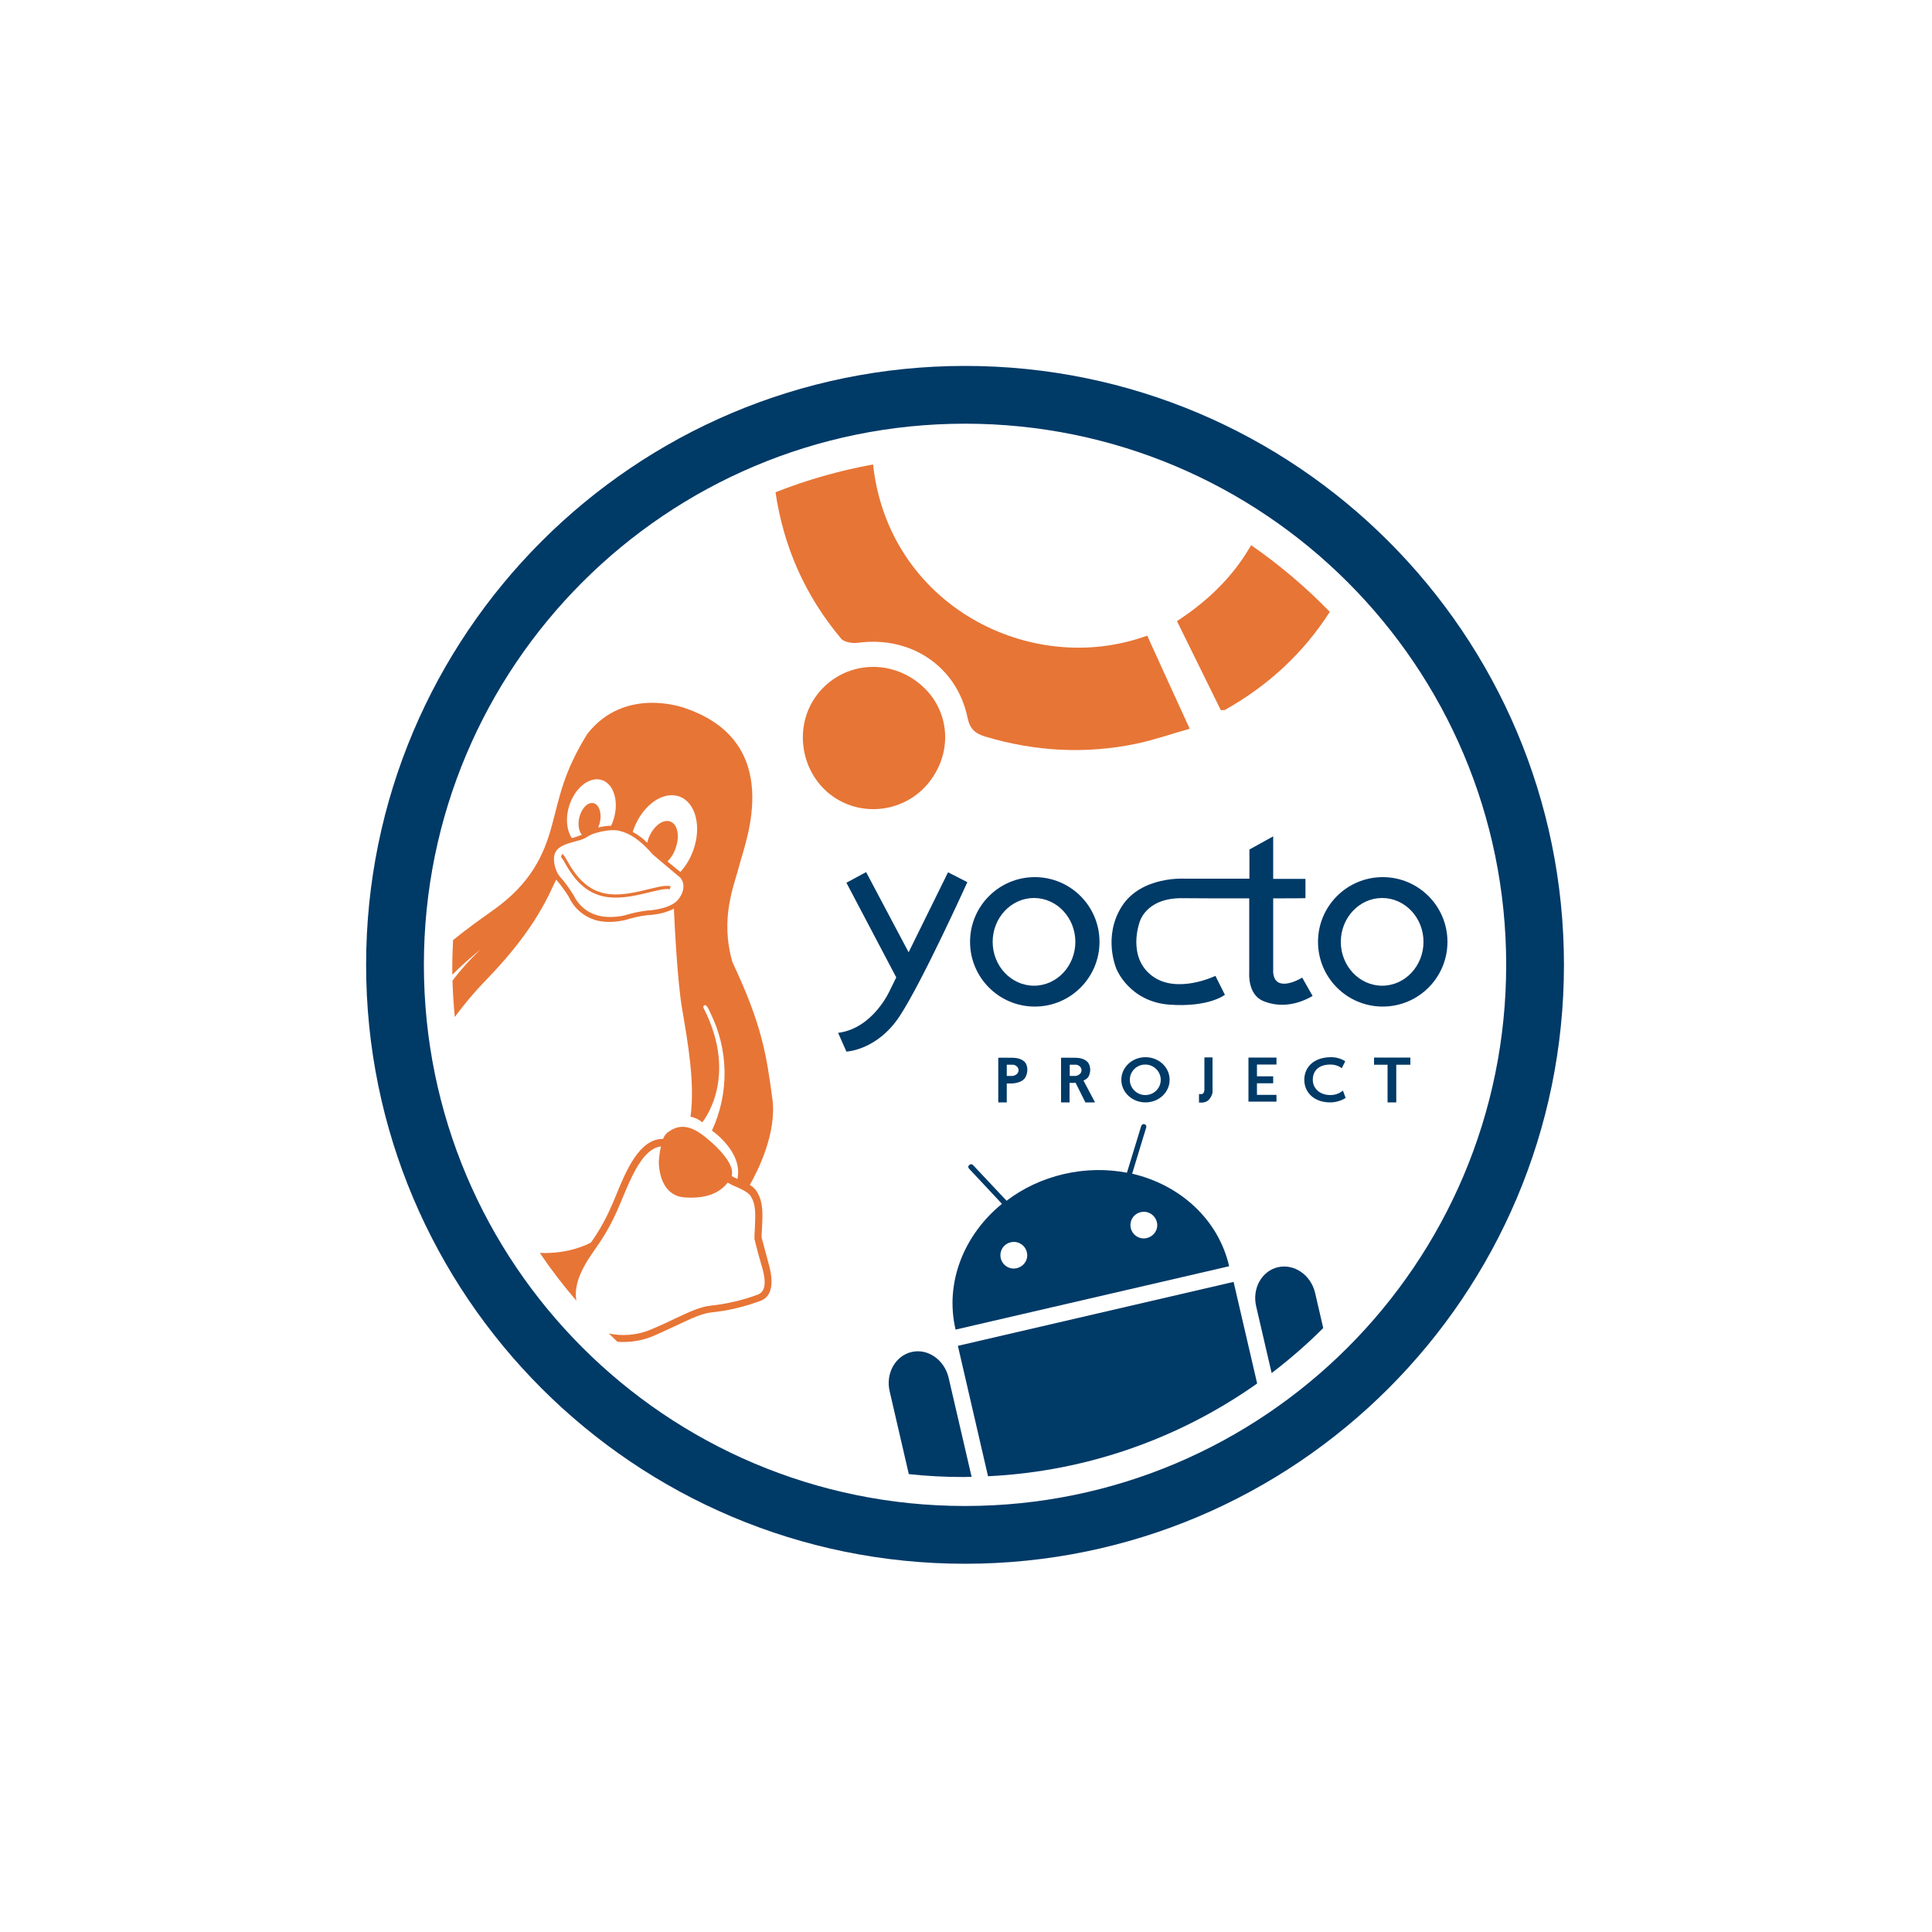
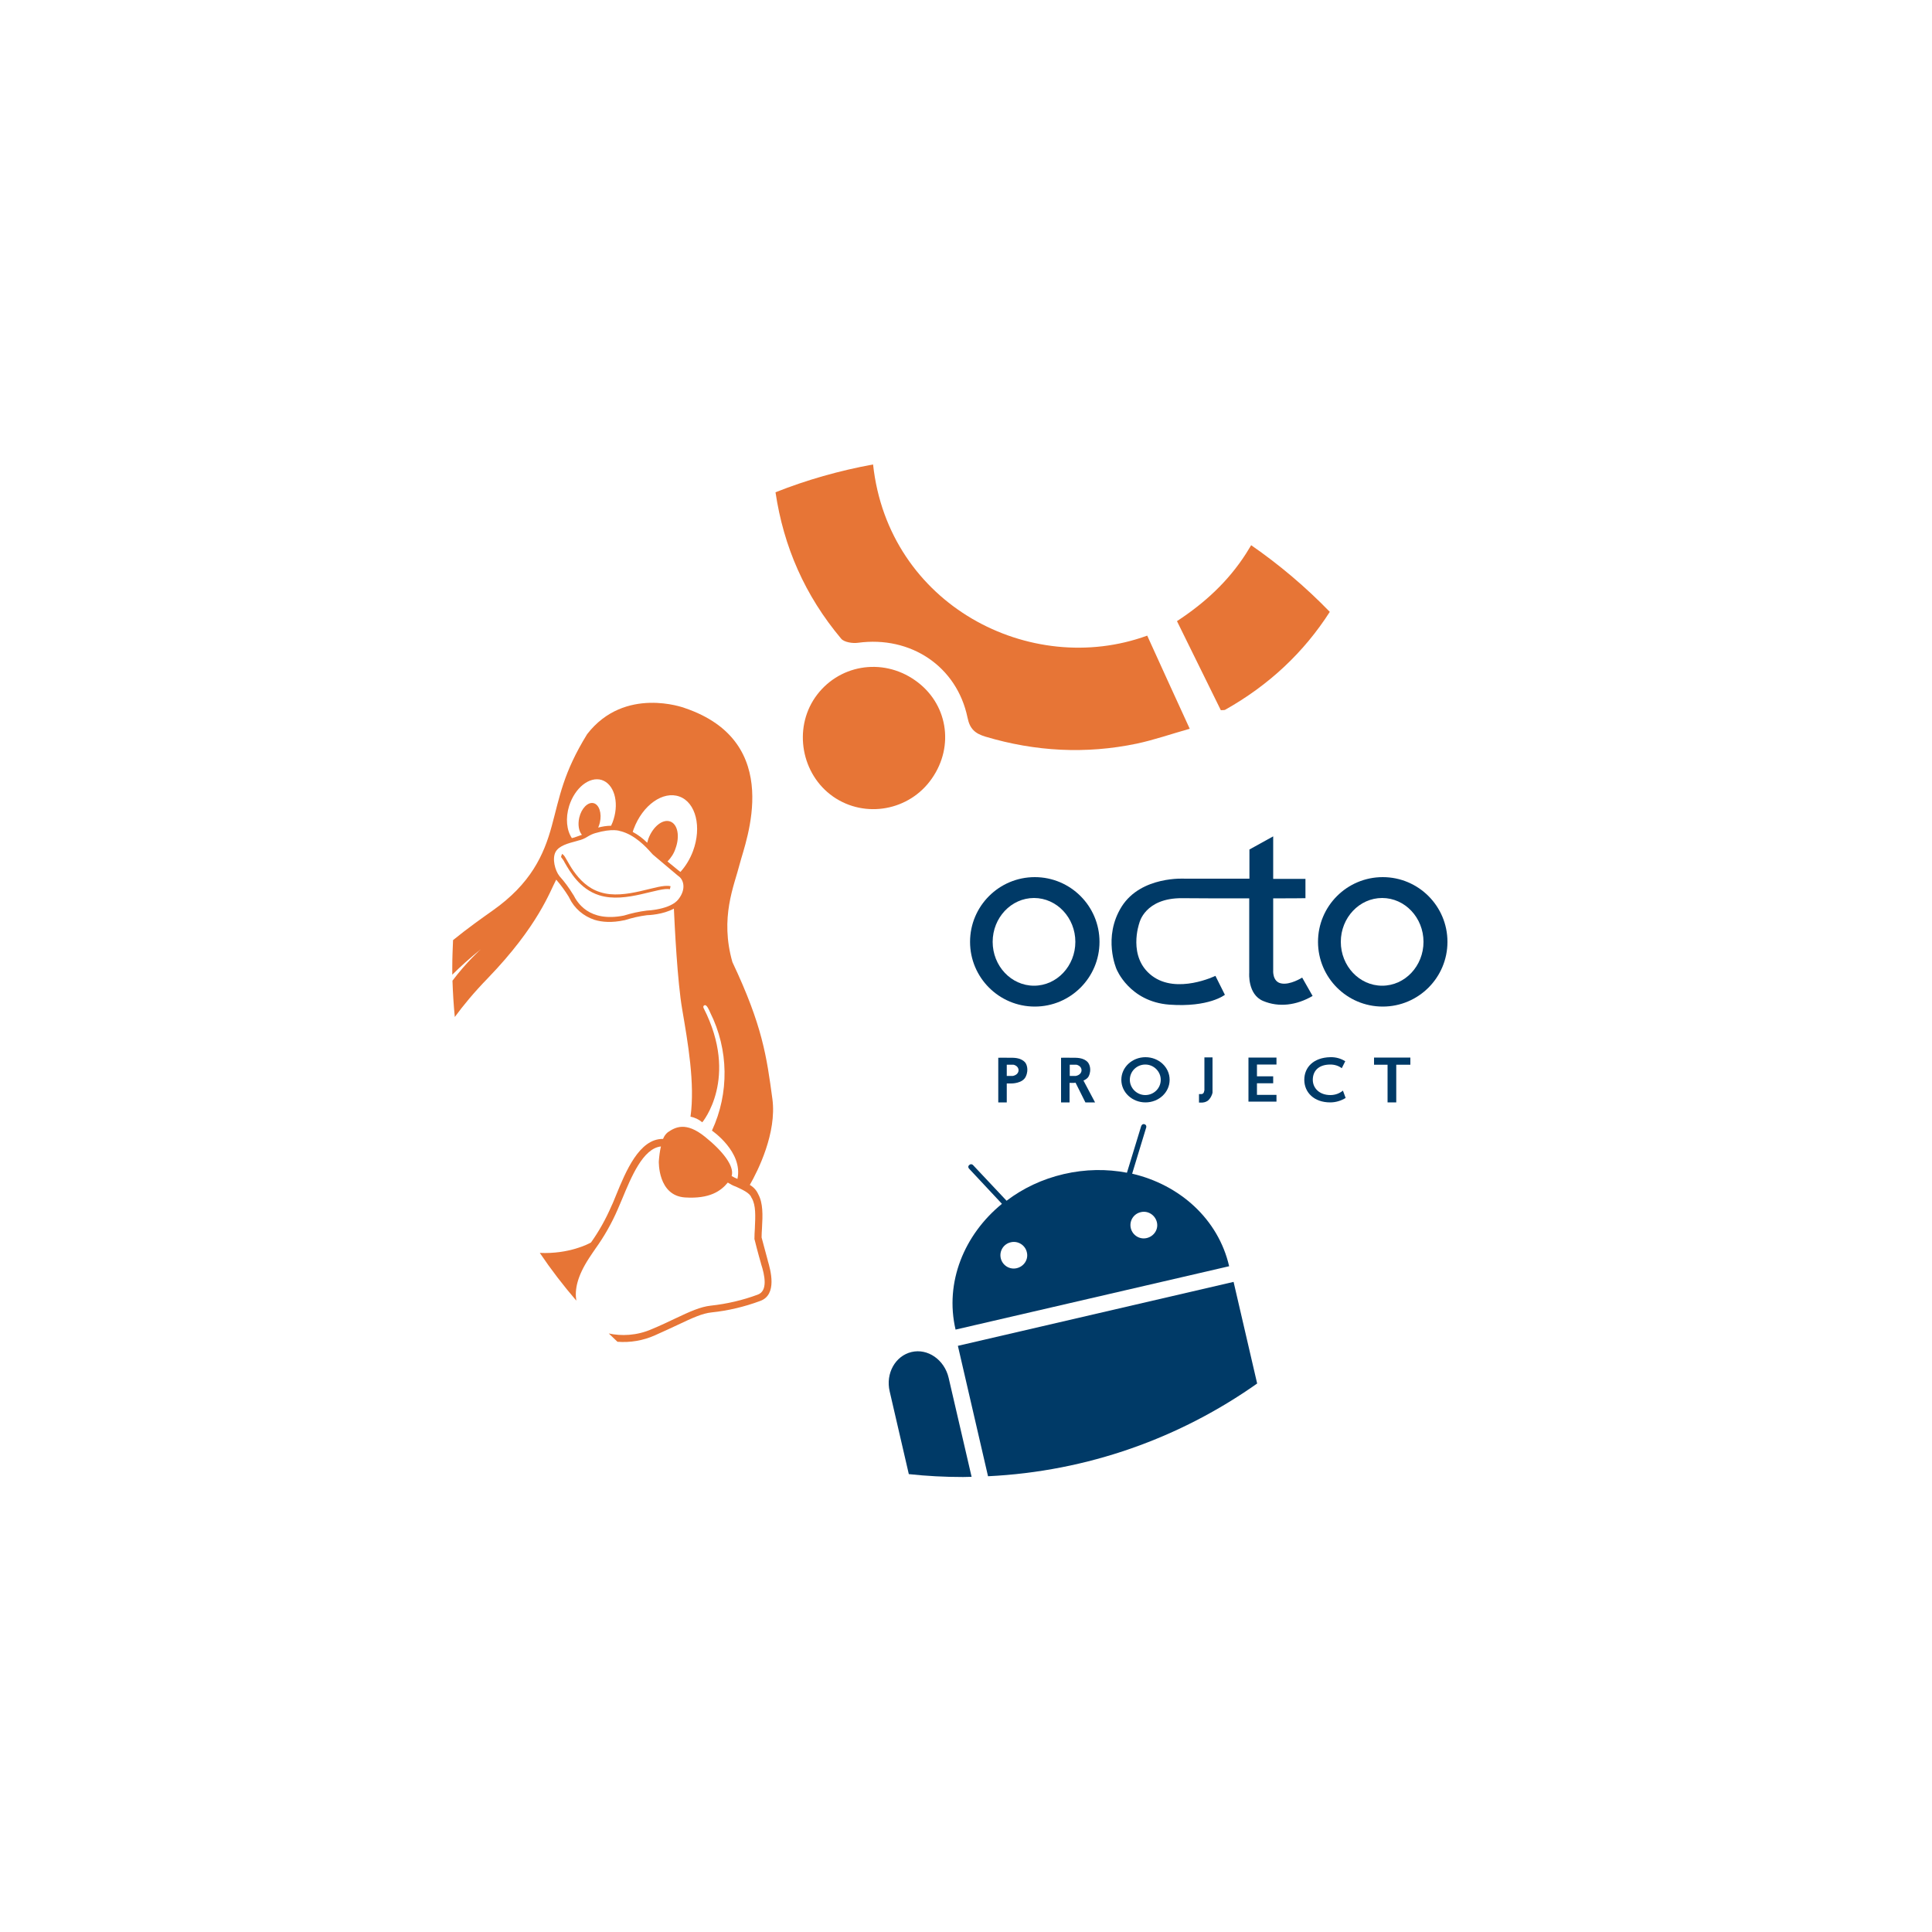
<svg xmlns="http://www.w3.org/2000/svg" version="1.1" id="圖層_1" x="0px" y="0px" viewBox="0 0 1000 1000" style="enable-background:new 0 0 1000 1000;" xml:space="preserve">
  <style type="text/css"> .st0{display:none;} .st1{display:inline;} .st2{fill:none;stroke:#F56323;stroke-width:8;stroke-miterlimit:10;} .st3{fill:none;stroke:#103770;stroke-width:8;stroke-miterlimit:10;} .st4{fill:#103770;} .st5{fill:none;stroke:#103770;stroke-width:4.984;stroke-miterlimit:10;} .st6{fill:none;stroke:#103770;stroke-width:4.985;stroke-miterlimit:10;} .st7{fill:#FFFFFF;} .st8{fill:#FFFFFF;stroke:#FFFFFF;stroke-width:7;stroke-miterlimit:10;} .st9{fill-rule:evenodd;clip-rule:evenodd;fill:#003A67;} .st10{fill:#E77536;} .st11{fill:#003A67;} .st12{fill-rule:evenodd;clip-rule:evenodd;fill:#E77536;} </style>
  <g id="圖層_1_00000004542618039596220060000007170882675049310640_" class="st0">
    <g class="st1">
      <path class="st2" d="M426.4,327.1l178.7,29.5c16.3,2.9,29.4,18.4,29.4,34.7v237.5" />
      <path class="st3" d="M483.9,290.6l172.6,30c16.3,2.9,29.4,18.4,29.4,34.6v260.6c0,8.2-3.3,14.9-8.7,19.3l-103,71.7" />
      <path class="st3" d="M396.3,294.8L281,347" />
      <path class="st3" d="M709.9,522.2c60.7-36.2,71.7-80,71.7-80c9.8-35.1,8.7-75.6-8.6-111.8c-23.9-50-58.3-78.9-119.3-83.3 c-30.8-2.2-77.7,18.8-77.7,18.8l-45.5,24.6" />
      <line class="st3" x1="581.8" y1="598.9" x2="581.8" y2="598.9" />
      <path class="st3" d="M306.6,657.2l-8.6-1.9c-32.3-7.3-28.7-54-28.7-54l-7.1-187.4v-42.8c0-16.3,13.1-27.1,29.4-24.2l260.7,46.2 c16.3,2.9,29.4,18.4,29.4,34.6v260.6c0,16.3-13.1,27.1-29.4,24.2l-175.1-37.8" />
      <path class="st4" d="M369.3,574l-1.3-33.2V521c0-7.5,6.1-12.5,13.6-11.2l51.1,9.4c7.5,1.3,13.6,8.5,13.6,16l2.4,117.8 c0,7.5-6.1,12.5-13.6,11.2l-31.8-7.4l-13.3-3l36-21.3c0,0,9.2-17.6-2.9-38.2s-29.8-15.8-29.8-15.8l-23.8,12.1L369.3,574z" />
      <ellipse transform="matrix(0.953 -0.304 0.304 0.953 -179.65 134.439)" class="st5" cx="341.2" cy="643.2" rx="25.9" ry="34.3" />
      <path class="st6" d="M345.5,669.6c-9,0-18.3-8.7-22.2-20.7c-4.5-14-0.1-28.5,9.6-31.5c1.3-0.4,2.6-0.6,3.9-0.6 c9,0,18.4,8.7,22.2,20.8c4.5,14,0.1,28.5-9.6,31.5C348.2,669.4,346.8,669.6,345.5,669.6z" />
      <path class="st4" d="M340.2,617.1c-2.2,6.8-2.1,14.1,0.2,20.9c3.4,10.5,11,18.5,18.8,20.3c2.2-6.8,2.1-14.1-0.2-20.9 C355.7,627,348.1,619,340.2,617.1z" />
      <line class="st6" x1="328.1" y1="611.5" x2="435.1" y2="557.4" />
      <line class="st6" x1="354.4" y1="674.8" x2="440.2" y2="624.1" />
      <path class="st4" d="M697.4,632.8c12.7,4.6,25.3,10.2,36.7,18.5c5.9,4.1,11,9.3,15,15.3c2.1,3.2,3.7,6.8,4.6,10.5 c0.2,1,0.4,1.9,0.6,2.9l0.2,3c0.1,2,0,4-0.3,6c-0.7,3.9-2,7.7-4,11.1c-1.9,3.3-4.1,6.4-6.7,9.1c-4.9,5.3-10.5,9.9-16.6,13.8 c-5.9,3.8-12.1,7.2-18.5,10.1c-6.3,3-12.8,5.5-19.2,8c-12.9,4.7-26.1,8.5-39.5,11.5c-13.3,3.1-26.7,5.5-40.2,7.5 c-26.9,3.7-54,5.9-81.2,6.3c-27.2,0.4-54.3-0.7-81.4-3.3c-13.6-1.4-27.1-3.2-40.4-5.3c-6.7-1.1-13.3-2.3-20-3.6s-13.4-2.9-20-4.5 c-26.5-6.6-52.8-15.1-77-28.8c-6.1-3.5-11.9-7.5-17.3-12c-5.6-4.5-10.4-10-14.2-16.1c-4-6.3-5.6-13.9-4.4-21.4 c1.5-7,5.2-13.4,10.5-18.2c-4.4,5.3-7.9,11.7-8.5,18.6c-0.6,6.7,1.4,13.5,5.4,18.9s8.8,10.1,14.2,13.9c5.4,3.9,11.2,7.3,17.2,10.2 c12,5.9,24.5,10.7,37.4,14.5c12.8,3.8,25.7,7.1,38.9,9.8c26.2,5.2,52.8,8.9,79.4,10.9c26.7,2.2,53.4,3,80.1,2.5 c26.7-0.3,53.4-2.1,79.9-5.4c26.5-3.1,52.6-8.5,78.2-16.2c12.7-3.9,24.9-9.1,36.5-15.5c5.7-3.2,10.9-7.1,15.7-11.6 c4.6-4.2,8-9.7,9.6-15.8c1.3-6.3,0.1-12.8-3.2-18.2c-3.4-5.8-7.7-10.9-12.9-15.2c-5.1-4.4-10.7-8.4-16.5-11.8 C709.5,639,703.5,635.9,697.4,632.8z" />
      <path class="st4" d="M725.1,589.4c10.4,2.9,20.7,6.2,30.9,9.8c10.2,3.8,20.3,8.1,30,13c9.9,5,19.2,10.9,27.9,17.8 c8.7,7,16.8,15.4,22.3,26c2.8,5.4,4.5,11.4,5.1,17.4c0.5,6.2-0.1,12.4-2,18.3c-1.8,5.7-4.6,11.2-8,16.1 c-3.3,4.8-7.1,9.2-11.3,13.3c-8.2,7.8-17.3,14.5-27.1,20.2c-9.5,5.6-19.4,10.7-29.5,15.1c-10,4.4-20.3,8.3-30.7,11.8 s-20.8,6.6-31.3,9.4c-21.1,5.5-42.4,10-63.8,13.5c-42.8,6.7-86,10.3-129.3,10.8c-43.3,0.6-86.6-1.9-129.6-7.2 c-21.5-2.8-42.9-6.5-64.1-11.1c-10.6-2.4-21.2-5-31.7-7.9s-20.9-6.3-31.2-9.9s-20.4-7.8-30.4-12.4c-10.1-4.6-19.8-9.9-29.1-15.9 c-9.6-6.1-18.3-13.4-26.1-21.8c-4-4.3-7.4-9.1-10.2-14.3c-1.4-2.6-2.7-5.4-3.7-8.2c-1-2.9-1.7-5.9-2.2-8.9 c-0.9-6.1-0.5-12.2,1.1-18.2c0.8-2.9,1.8-5.7,3.1-8.4c1.2-2.7,2.7-5.2,4.3-7.7c6.5-9.3,14.6-17.3,24-23.7 c18.1-12.8,38.3-21.5,58.7-28.5c-10,4.2-19.8,8.9-29.3,14.1c-9.6,5.1-18.7,11-27.3,17.7c-8.3,6.7-16.3,14.4-21.8,23.5 c-1.4,2.2-2.6,4.6-3.6,7c-1.1,2.4-1.9,4.9-2.4,7.5c-1.2,5.1-1.3,10.4-0.3,15.5c0.5,2.5,1.2,5,2.1,7.4c1,2.4,2.1,4.8,3.4,7 c2.7,4.5,5.9,8.7,9.6,12.4c7.5,7.5,15.9,14.1,25,19.5c18.2,11,38.1,19.2,58.4,25.8c40.6,13.1,82.8,21.3,125.2,26.2 c42.4,5,85.2,7.2,127.9,6.5c42.7-0.3,85.4-3.7,127.7-9.9c21.1-3.2,42.1-7.2,62.8-12.3c20.7-5,41.1-11.5,60.9-19.4 c9.9-4,19.5-8.6,28.8-13.8c9.3-5.1,17.9-11.2,25.9-18.2c3.9-3.5,7.5-7.4,10.6-11.6c3.2-4.1,5.7-8.7,7.4-13.6 c1.7-4.8,2.4-9.9,2.2-15c-0.4-5.2-1.6-10.3-3.8-15c-4.4-9.5-11.7-17.8-19.7-24.9c-8.2-7-17.1-13.2-26.5-18.5s-19.1-10.1-29-14.4 C745.5,596.8,735.4,592.9,725.1,589.4z" />
      <path class="st7" d="M450.8,325.1c12.5,17,25.2,34.5,28.9,55.5c8.7,50-60.1,86.8-95.3,48.9c-10.6-11.6-16.5-26.8-16.5-42.5 c0.1-11.8,4.1-22.7,9.8-32.9l0.1-0.2c0.8-2,46.3-65.4,46.3-65.4c1.8,0,5.1,6.3,6,7.5c3.6,5,7.2,10.1,10.7,15.2 C444,315.8,447.4,320.5,450.8,325.1z" />
      <path class="st7" d="M477.5,332.9c5.5,7.5,11.2,15.3,12.8,24.6c3.8,22.2-26.6,38.5-42.2,21.6c-4.7-5.1-7.3-11.8-7.4-18.8 c0.2-5.2,1.7-10.2,4.3-14.6v-0.1c0.4-0.9,20.5-29,20.5-29c0.8,0,2.3,2.8,2.7,3.3c1.6,2.2,3.2,4.5,4.8,6.8S476,330.9,477.5,332.9z" />
      <path class="st8" d="M425,283c0.9,0.9,1.8,1.8,2.6,2.9c8.4,12.4,16.8,24.9,25.2,37.4c0.3,0.4,0.6,0.9,1,1.4 c2.6-3.8,5-7.4,7.5-11.1c0.3-0.5,0.7-1,1-1.5c0.8-1.7,2.8-2.4,4.4-1.6c0.7,0.3,1.2,0.9,1.6,1.6c2.5,3.7,5,7.4,7.5,11.1l13.6,20.2 c7.9,11.5,6.4,27-3.5,36.8c-1,0.9-1.4,2.2-1.2,3.5c1.7,14.9-2.4,30-11.5,42c-11,14.8-25.7,23.3-44.1,24.9 c-30.8,2.9-58.8-17.8-65.1-48.1c-3.7-16.2-0.4-33.3,9.1-46.9c15.7-23.4,31.4-46.7,47.2-69.9c0.8-1,1.7-1.9,2.6-2.7L425,283 L425,283z M424,292.3l-1.1,1.6c-14.4,21.3-28.6,42.7-43.1,64c-8.6,12-12,27-9.4,41.5c4.7,28.1,32.1,48.6,60.5,44.5 c22.6-3.3,37.7-16.1,45.2-37.7c2.2-6.5,3.1-13.4,2.5-20.2l-2,0.7c-14.9,6.1-31.9-1-38-15.9c-3.7-9-2.7-19.3,2.8-27.3 c2.6-3.9,5.3-7.8,7.9-11.7c0.7-0.8,0.7-1.9,0-2.6c-8-11.9-16-23.7-24-35.6C424.6,293.2,424.3,292.7,424,292.3L424,292.3z M465.3,319.6c-0.2,0.2-0.3,0.4-0.5,0.6c-6.2,9.2-12.5,18.4-18.6,27.7c-2.8,4.3-4,9.4-3.3,14.4c1.4,12.4,12.6,21.3,25,19.9 s21.3-12.6,19.9-25c-0.4-3.6-1.7-7-3.7-10.1c-5.9-8.7-11.8-17.5-17.7-26.2c-0.3-0.5-0.6-1-1-1.4L465.3,319.6z" />
      <path class="st8" d="M376.5,390.6c0-9.3,2.9-18.3,8.2-25.9c1.5-2.2,3.4-2.8,5.1-1.6s1.8,3.1,0.3,5.3c-11.5,16.2-8.7,38.5,6.4,51.4 c3.9,3.3,8.3,5.8,13.2,7.4c1.7,0.4,2.8,1.8,2.8,3.5c-0.2,1.8-1.9,3.2-3.7,3c-0.4,0-0.7-0.2-1.1-0.3 C389.2,427.4,376.6,410.1,376.5,390.6L376.5,390.6z" />
      <path class="st8" d="M419.3,436.5c-1.8,0-3.3-1.4-3.3-3.2c0-1.8,1.4-3.3,3.2-3.3s3.3,1.4,3.3,3.2l0,0l0,0 C422.6,435,421.1,436.4,419.3,436.5L419.3,436.5z" />
      <path class="st8" d="M446.8,359.1c0.6-2.4,1.1-4.8,1.8-7c0.5-1.7,2.2-2.6,3.9-2.1l0,0l0.3,0.1c1.7,0.7,2.5,2.6,1.9,4.2v0.1 c-2,6.2-0.9,9.8,4.1,14.1c1.5,1,1.9,3.1,0.8,4.6c-1,1.5-3.1,1.9-4.6,0.8l0,0l-0.2-0.1C450,370.3,447.1,364.9,446.8,359.1z" />
      <path class="st8" d="M468.6,374.1c0.1,1.8-1.2,3.4-3,3.5s-3.4-1.2-3.5-3c0-0.1,0-0.2,0-0.3c0-0.1,0-0.3,0-0.4l0,0 c-0.1-1.8,1.2-3.4,3-3.5s3.4,1.2,3.5,3c0,0.1,0,0.2,0,0.3C468.7,373.9,468.7,374,468.6,374.1z" />
      <path class="st4" d="M425,283c0.9,0.9,1.8,1.8,2.6,2.9c8.4,12.4,16.8,24.9,25.2,37.4c0.3,0.4,0.6,0.9,1,1.4 c2.6-3.8,5-7.4,7.5-11.1c0.3-0.5,0.7-1,1-1.5c0.8-1.7,2.8-2.4,4.4-1.6c0.7,0.3,1.2,0.9,1.6,1.6c2.5,3.7,5,7.4,7.5,11.1l13.6,20.2 c7.9,11.5,6.4,27-3.5,36.8c-1,0.9-1.4,2.2-1.2,3.5c1.7,14.9-2.4,30-11.5,42c-11,14.8-25.7,23.3-44.1,24.9 c-30.8,2.9-58.8-17.8-65.1-48.1c-3.7-16.2-0.4-33.3,9.1-46.9c15.7-23.4,31.4-46.7,47.2-69.9c0.8-1,1.7-1.9,2.6-2.7L425,283 L425,283z M424,292.3l-1.1,1.6c-14.4,21.3-28.6,42.7-43.1,64c-8.6,12-12,27-9.4,41.5c4.7,28.1,32.1,48.6,60.5,44.5 c22.6-3.3,37.7-16.1,45.2-37.7c2.2-6.5,3.1-13.4,2.5-20.2l-2,0.7c-14.9,6.1-31.9-1-38-15.9c-3.7-9-2.7-19.3,2.8-27.3 c2.6-3.9,5.3-7.8,7.9-11.7c0.7-0.8,0.7-1.9,0-2.6c-8-11.9-16-23.7-24-35.6C424.6,293.2,424.3,292.7,424,292.3L424,292.3z M465.3,319.6c-0.2,0.2-0.3,0.4-0.5,0.6c-6.2,9.2-12.5,18.4-18.6,27.7c-2.8,4.3-4,9.4-3.3,14.4c1.4,12.4,12.6,21.3,25,19.9 s21.3-12.6,19.9-25c-0.4-3.6-1.7-7-3.7-10.1c-5.9-8.7-11.8-17.5-17.7-26.2c-0.3-0.5-0.6-1-1-1.4L465.3,319.6z" />
      <path class="st4" d="M376.5,390.6c0-9.3,2.9-18.3,8.2-25.9c1.5-2.2,3.4-2.8,5.1-1.6s1.8,3.1,0.3,5.3c-11.5,16.2-8.7,38.5,6.4,51.4 c3.9,3.3,8.3,5.8,13.2,7.4c1.7,0.4,2.8,1.8,2.8,3.5c-0.2,1.8-1.9,3.2-3.7,3c-0.4,0-0.7-0.2-1.1-0.3 C389.2,427.4,376.6,410.1,376.5,390.6L376.5,390.6z" />
      <path class="st4" d="M419.3,436.5c-1.8,0-3.3-1.4-3.3-3.2c0-1.8,1.4-3.3,3.2-3.3s3.3,1.4,3.3,3.2l0,0l0,0 C422.6,435,421.1,436.4,419.3,436.5L419.3,436.5z" />
      <path class="st4" d="M446.8,359.1c0.6-2.4,1.1-4.8,1.8-7c0.5-1.7,2.2-2.6,3.9-2.1l0,0l0.3,0.1c1.7,0.7,2.5,2.6,1.9,4.2v0.1 c-2,6.2-0.9,9.8,4.1,14.1c1.5,1,1.9,3.1,0.8,4.6c-1,1.5-3.1,1.9-4.6,0.8l0,0l-0.2-0.1C450,370.3,447.1,364.9,446.8,359.1z" />
      <path class="st4" d="M468.6,374.1c0.1,1.8-1.2,3.4-3,3.5s-3.4-1.2-3.5-3c0-0.1,0-0.2,0-0.3c0-0.1,0-0.3,0-0.4l0,0 c-0.1-1.8,1.2-3.4,3-3.5s3.4,1.2,3.5,3c0,0.1,0,0.2,0,0.3C468.7,373.9,468.7,374,468.6,374.1z" />
      <path class="st7" d="M374.5,489c7.2,4.7,14.5,9.5,18.9,17c10.5,17.8-10.4,41.5-29.2,32.2c-5.7-2.9-10-7.8-12.3-13.8 c-1.5-4.5-1.8-9.2-1-13.9v-0.1c0-0.9,8.2-31.5,8.2-31.5c0.6-0.2,2.8,1.7,3.3,2c2.1,1.3,4.2,2.8,6.3,4.2S372.4,487.7,374.5,489z" />
      <path class="st4" d="M358.8,515.8c0-4,1.2-7.9,3.5-11.2c0.7-0.9,1.5-1.2,2.2-0.7s0.8,1.3,0.1,2.3c-5,7-3.8,16.7,2.8,22.3 c1.7,1.4,3.6,2.5,5.7,3.2c0.7,0.1,1.2,0.8,1.2,1.5c-0.1,0.8-0.8,1.4-1.6,1.3l0,0c-0.2,0-0.3-0.1-0.5-0.1 C364.3,531.8,358.8,524.3,358.8,515.8L358.8,515.8z" />
      <path class="st4" d="M377.4,535.6c-0.7,0-1.3-0.6-1.3-1.3l0,0v-0.1c0-0.8,0.7-1.3,1.4-1.3l0,0c0.8-0.1,1.5,0.5,1.5,1.3 c0.1,0.8-0.5,1.5-1.3,1.5C377.7,535.6,377.6,535.6,377.4,535.6L377.4,535.6L377.4,535.6z" />
    </g>
  </g>
  <g>
-     <path class="st9" d="M499.5,189.4c171.2,0,310,138.8,310,310c0,171.2-138.8,310-310,310s-310-138.8-310-310 C189.5,328.2,328.3,189.4,499.5,189.4 M499.5,219.3c-154.7,0-280.1,125.4-280.1,280.1c0,154.7,125.4,280.1,280.1,280.1 c154.7,0,280.1-125.4,280.1-280.1C779.6,344.7,654.2,219.3,499.5,219.3z" />
    <g>
      <path class="st10" d="M310.2,463.4c7,2.2,14.8,1,21.5-0.5c6.7-1.5,12.5-3.3,15-2.6l0.4-1.6c-3.5-0.8-9.1,1.1-15.8,2.6 c-6.7,1.5-14.1,2.6-20.6,0.5c-6.5-2-10.8-6.7-13.8-10.9c-1.5-2.1-2.6-4.2-3.5-5.7c-0.9-1.5-1.4-2.7-2.5-3.2l-0.5,1.5l0,0.1 c0.7,0.9,1.4,1.8,1.9,2.9C295,451.1,300,460.2,310.2,463.4" />
      <path class="st10" d="M304,430.7c0.1-0.1,0.2-0.1,0.3-0.1C304.2,430.6,304.1,430.7,304,430.7L304,430.7z M304.9,430.3 c0.1-0.1,0.3-0.1,0.4-0.2C305.1,430.2,305,430.3,304.9,430.3L304.9,430.3z M305.8,429.9c0.1-0.1,0.3-0.1,0.4-0.2 C306.1,429.7,306,429.8,305.8,429.9L305.8,429.9z M306.9,429.5c0.1-0.1,0.3-0.1,0.4-0.1C307.1,429.3,307,429.4,306.9,429.5 L306.9,429.5z M301.8,431.8l0.5-0.3C302.2,431.6,302,431.7,301.8,431.8L301.8,431.8z M303,431.2l0.2-0.1 C303.1,431.2,303,431.2,303,431.2L303,431.2z M287.6,440.9c1.8-3.2,6.5-4.4,10.6-5.5c0.3-0.1,0.7-0.2,1-0.3c1.8-0.4,3.5-1.1,5-2.1 c1.3-0.8,2.6-1.4,4-1.8c8.9-2.6,12.7-1.1,12.8-1l0.2,0c7.4,1.9,13.2,8.2,15.6,10.9c0.5,0.5,0.8,0.9,1.1,1.2 c1.3,1.2,7.8,6.5,11.5,9.7c0.9,0.8,1.7,1.4,2.2,1.8c2.1,1.7,3.7,6.3-0.4,11.6c-4.1,5.4-16.1,5.9-16.2,5.9l-0.1,0 c-4.1,0.5-8.1,1.4-12,2.6c-18.2,3.6-24.2-7-26-10.5c-0.1-0.2-0.3-0.4-0.4-0.6c-2-3.3-4.3-6.4-6.9-9.3 C287.2,450.5,285.7,444.3,287.6,440.9z M328,429.1c4.6-12.4,15.2-19.9,23.7-16.8c8.5,3.1,11.6,15.8,7,28.2 c-1.5,4-3.7,7.7-6.5,10.8l-0.4-0.3c0,0,0.1,0,0.1,0.1l-0.9-0.7c-1.5-1.2-3.5-2.9-5.5-4.5c1.8-1.9,3.3-4.1,4.1-6.6 c2.4-6.4,1.2-12.7-2.7-14.1c-3.9-1.4-8.9,2.6-11.3,8.9c-0.2,0.7-0.4,1.4-0.6,2.1c-2.2-2.2-4.7-4.1-7.5-5.6 C327.7,430,327.8,429.5,328,429.1L328,429.1z M311.4,403.7c6.3,2,9.1,11.1,6.2,20.4c-0.3,1.1-0.8,2.2-1.3,3.3 c-2.3,0-4.6,0.4-6.9,1c0.1,0,0.1,0,0.2,0c0.4-0.9,0.7-1.8,0.9-2.7c1.1-4.8-0.4-9.3-3.3-10c-2.9-0.7-6.3,2.7-7.4,7.6 c-0.8,3.6-0.2,7,1.4,8.8c-0.2,0.1-1.4,0.5-4,1.4c-0.4,0.1-0.8,0.2-1.2,0.3c-2.7-4-3.4-10.3-1.4-16.7 C297.6,407.7,305.1,401.8,311.4,403.7z M308.3,428.9l0.4-0.1C308.6,428.8,308.5,428.9,308.3,428.9L308.3,428.9z M392.2,670.1 c-7.8,2.9-16,4.8-24.3,5.7c-5.4,0.6-10.7,3-18.5,6.7c-3.4,1.6-7.3,3.5-11.9,5.4c-7.9,3.5-16,3.7-22.4,2.3c1.5,1.4,3,2.9,4.5,4.3 c6.6,0.5,13.2-0.6,19.3-3.3c4.7-2.1,8.6-3.9,12-5.5c7.6-3.6,12.6-5.9,17.4-6.4c8.6-0.9,17-2.9,25.1-5.9c9.1-3.2,5.4-16.1,4-20.9 l0-0.1c-1.2-4.2-2.8-10.6-3.2-11.9c0-1.6,0.1-3.1,0.2-4.7c0.4-7,0.6-13.1-2-17.8c-0.9-2-2.4-3.6-4.3-4.7 c4.2-7.3,14-26.9,11.7-44.4c-3-22.1-5.1-37.9-20.7-70.9c-6.6-23.1,0.9-39.5,3.8-50.9c2.9-11.4,23.7-63.1-28.7-80.7 c0,0-30.9-11.5-50.3,13.6c-12.4,20.1-14.2,32.4-18.3,47.5c-4.1,15.1-10.9,29.9-30.6,43.8c-5.8,4.1-13,9.2-20.5,15.3 c-0.2,4.6-0.4,9.3-0.4,14c0,1.3,0,2.6,0,3.9c4.2-4.2,9.1-8.6,14.9-13.3c0,0-7.5,6.7-14.8,16.4c0.2,6.3,0.6,12.6,1.2,18.8 c4.3-5.9,9.9-12.7,17.2-20.2c26.2-27.2,32.1-45,35.3-50.9c2.4,2.8,4.6,5.8,6.5,8.9c0.1,0.2,0.2,0.4,0.3,0.6 c2.6,5.4,7.3,9.4,13,11.3c3.9,1.2,9,1.6,15.5,0.2l0.1,0c3.8-1.2,7.6-2.1,11.6-2.6c0.7,0,8.3-0.3,13.9-3.4 c0.4,8.8,1.8,37.7,4.3,52.1c2.9,17.1,6.7,38.4,4.3,55.6c2.2,0.4,4.3,1.4,6.1,2.9c0,0,19.2-22.8,0.7-59.1c0,0-0.6-1.1,0.5-1.5 c1.1-0.4,2.3,2.4,2.9,3.8c9.6,19.2,9.9,41.7,0.9,61.1c0,0,16.2,11,13.2,25c-1-0.4-2-0.9-3-1.5c1.6-5.1-4.8-13.1-13.8-20.3 c-9.9-8-15.4-5-19.3-2.3c-1.1,0.9-1.9,2.1-2.4,3.4c-12.3-0.2-19.3,16.8-24.4,29.3c-0.8,1.9-1.5,3.8-2.3,5.4 c-2.9,6.7-6.4,13-10.6,18.9c-1,0.6-11.3,6.1-26.5,5.4c5.8,8.6,12.1,16.8,18.9,24.7c-0.9-5.6,0.4-12.5,6.6-22 c1.2-1.8,2.3-3.5,3.3-4.9c4.6-6.4,8.5-13.3,11.6-20.5c0.7-1.6,1.5-3.5,2.3-5.4c4.6-11.1,10.7-26,20-27c-0.6,2.5-0.9,5.1-1.1,7.7 c0,0-0.6,17.8,13.6,18.7c12.7,0.8,18.5-3.3,22.1-7.7c1.3,0.8,2.7,1.6,4.2,2.1c3,1.4,7.2,3.2,8,5.6l0.1,0.2l0.1,0.1 c2.2,3.9,1.9,9.2,1.6,16c-0.1,1.6-0.2,3.2-0.2,5l0,0.3l0.1,0.3c0,0.1,1.9,7.6,3.3,12.3l0,0.1C395.9,660.2,397.5,668.2,392.2,670.1 z" />
    </g>
    <g>
      <path class="st11" d="M501.5,604.8l17.1,18.3c-19.6,16-29.7,40.7-24,65.1l141.6-32.8c-5.6-24.4-25.6-42.2-50.2-47.9l7.3-24 c0,0,0.3-1.2-0.9-1.6c-1.2-0.4-1.7,0.9-1.7,0.9l-7.4,24.2c-10.4-2-21.5-1.9-32.7,0.7c-11.2,2.6-21.2,7.4-29.6,13.8L503.6,603 c0,0-0.9-0.9-1.9,0C500.7,603.8,501.5,604.8,501.5,604.8 M523.2,643c3.7-0.9,7.5,1.5,8.3,5.2c0.9,3.7-1.5,7.3-5.2,8.2 c-3.7,0.9-7.4-1.4-8.3-5.1C517.1,647.5,519.5,643.8,523.2,643z M590.5,627.4c3.7-0.9,7.4,1.5,8.3,5.2c0.9,3.7-1.5,7.3-5.2,8.2 c-3.7,0.9-7.4-1.4-8.3-5.1C584.4,631.9,586.8,628.2,590.5,627.4z" />
      <path class="st11" d="M495.8,696.6l15.6,67.5c51.7-2.5,99.5-19.9,139.3-48l-12.2-52.6L495.8,696.6z" />
      <path class="st11" d="M471.8,699.8c8.4-2,17,4,19.2,13.3l11.9,51.3c-1.5,0-2.9,0.1-4.4,0.1c-9.5,0-18.9-0.5-28.1-1.5l-9.9-42.8 C458.3,710.9,463.4,701.8,471.8,699.8" />
-       <path class="st11" d="M661.5,655.9c8.4-1.9,17,4,19.2,13.3l4.2,18.2c-8.4,8.4-17.3,16.1-26.7,23.3l-8-34.5 C648,666.9,653.1,657.8,661.5,655.9" />
    </g>
    <g>
      <path class="st11" d="M674,506c0,0-6.3,4-10.9,3c-4.6-0.9-4.1-6.8-4.1-6.8V465c9.7,0,16.7-0.1,16.7-0.1v-10H659v-22l-12.3,6.8 v15.1h-33.5c0,0-22.5-1.5-32.6,14.4c-10,15.9-2.7,32.4-2.7,32.4s6.6,16.8,27.3,18.4c20.6,1.5,28.8-5.1,28.8-5.1l-4.9-9.8 c0,0-19.9,9.7-32.8,0c-12.9-9.7-6.6-27.3-6.6-27.3s2.8-13.1,22.3-12.9c8.7,0.1,22.3,0.1,34.6,0.1v38.6c0,0-0.9,11.1,7.2,14.5 c8.1,3.4,17.2,2.3,25.6-2.6L674,506z" />
-       <path class="st11" d="M470.3,492.9l-22-41.5l-10.2,5.5l25.8,49l-3.3,6.7c0,0-8.6,19.7-26.8,22l4.3,9.7c0,0,15.9-0.6,27.6-18.4 c11.7-17.8,35-69.3,35-69.3l-10-5.1L470.3,492.9z" />
      <path class="st11" d="M535.6,454c-18.5,0-33.5,15-33.5,33.5c0,18.5,15,33.5,33.5,33.5c18.5,0,33.5-15,33.5-33.5 C569.1,469,554.1,454,535.6,454 M535.2,510.2c-11.8,0-21.4-10.2-21.4-22.7c0-12.5,9.6-22.7,21.4-22.7c11.8,0,21.4,10.2,21.4,22.7 C556.6,500,547,510.2,535.2,510.2z" />
      <path class="st11" d="M715.7,454c-18.5,0-33.5,15-33.5,33.5c0,18.5,15,33.5,33.5,33.5c18.5,0,33.5-15,33.5-33.5 C749.2,469,734.2,454,715.7,454 M715.4,510.2c-11.8,0-21.4-10.2-21.4-22.7c0-12.5,9.6-22.7,21.4-22.7c11.8,0,21.4,10.2,21.4,22.7 C736.8,500,727.2,510.2,715.4,510.2z" />
      <path class="st11" d="M592.9,547.2c-6.9,0-12.5,5.2-12.5,11.7c0,6.5,5.6,11.7,12.5,11.7c6.9,0,12.5-5.2,12.5-11.7 C605.4,552.4,599.8,547.2,592.9,547.2 M592.8,566.8c-4.4,0-8-3.6-8-7.9c0-4.4,3.6-7.9,8-7.9c4.4,0,8,3.6,8,7.9 C600.8,563.3,597.2,566.8,592.8,566.8z" />
      <path class="st11" d="M524.2,547.5c-5.5-0.1-7.5,0-7.5,0v23.1h4.4v-9.8h2.3c0,0,6,0.1,7.6-3.7c1.7-3.8,0-6.6,0-6.6 S529.7,547.6,524.2,547.5 M524.2,556.9h-3.1v-5.8h3.5c0,0,2.6,0.5,2.6,2.9C527.1,556.5,524.2,556.9,524.2,556.9z" />
      <path class="st11" d="M623.3,564.5c0,0,0,1.7-1.4,1.8h-1.3v4.4h1.4c0,0,2.4,0.1,3.9-1.7c1.5-1.8,1.7-3.5,1.7-3.5v-18.2h-4.2V564.5 z" />
      <polygon class="st11" points="649.4,547.4 646.2,547.4 646.2,570.2 649.4,570.2 650.6,570.2 660.7,570.2 660.7,566.7 650.6,566.7 650.6,560.7 659,560.7 659,557.1 650.6,557.1 650.6,551 660.7,551 660.7,547.4 650.6,547.4 " />
      <path class="st11" d="M688.6,566.8c-5.7,0-9.1-3.6-9.1-7.9c0-4.4,2.8-7.9,9.1-7.9c2.3,0,4.3,0.7,5.9,1.9l1.8-3.6 c-2.2-1.4-4.9-2.2-7.8-2.1c-8.6,0.2-13.4,5.2-13.4,11.7c0,6.5,5,11.7,13.4,11.7c3,0,5.7-0.9,8-2.3l-1.4-3.8 C693.4,565.9,691.2,566.8,688.6,566.8" />
      <polygon class="st11" points="711.2,551.1 718.2,551.1 718.2,570.6 722.7,570.6 722.7,551.1 730,551.1 730,547.4 711.2,547.4 " />
      <path class="st11" d="M563.5,557.1c1.8-3.8,0-6.6,0-6.6s-1.2-2.9-6.8-3c-5.5-0.1-7.5,0-7.5,0v23.1h4.4v-10.1h2.3 c0,0,0.3,0,0.8-0.1l5.1,10.2h5l-6-11.3C561.9,558.8,563,558.1,563.5,557.1 M556.8,556.9h-3.1v-5.8h3.5c0,0,2.6,0.5,2.6,2.9 C559.7,556.5,556.8,556.9,556.8,556.9z" />
    </g>
    <g>
      <path class="st12" d="M482.3,403c-11.6,16.7-34.6,20.8-51.1,9.3c-16.4-11.5-20.6-34.9-9.3-51.3c11.7-16.9,34.6-20.9,51.7-8.9 C490.4,363.8,494.2,386,482.3,403" />
      <path class="st12" d="M588.4,384.9c-26.3,5.5-52.5,4.1-78.3-3.6c-5.3-1.6-8.1-3.9-9.3-9.8c-5.5-26.6-29.4-42.5-56.7-38.8 c-2.8,0.4-7.2-0.3-8.7-2.1c-18.8-22.4-29.8-47.6-34-75.8c16.1-6.4,33-11.2,50.5-14.4c7.9,72.8,81.5,110.6,141.9,88.6 c7.2,15.9,14.3,31.4,22,48.2C605.9,380,597.3,383,588.4,384.9" />
      <path class="st12" d="M688.3,316.7c-13.4,20.9-31.4,37.9-54.2,50.7c-0.4,0.2-1,0.1-2.2,0.2c-7.4-15.1-15-30.4-22.7-46.1 c14.5-9.5,26.5-20.6,35.7-34.9c0.9-1.5,1.8-2.9,2.7-4.4C662.2,292.3,675.9,303.9,688.3,316.7" />
    </g>
  </g>
</svg>